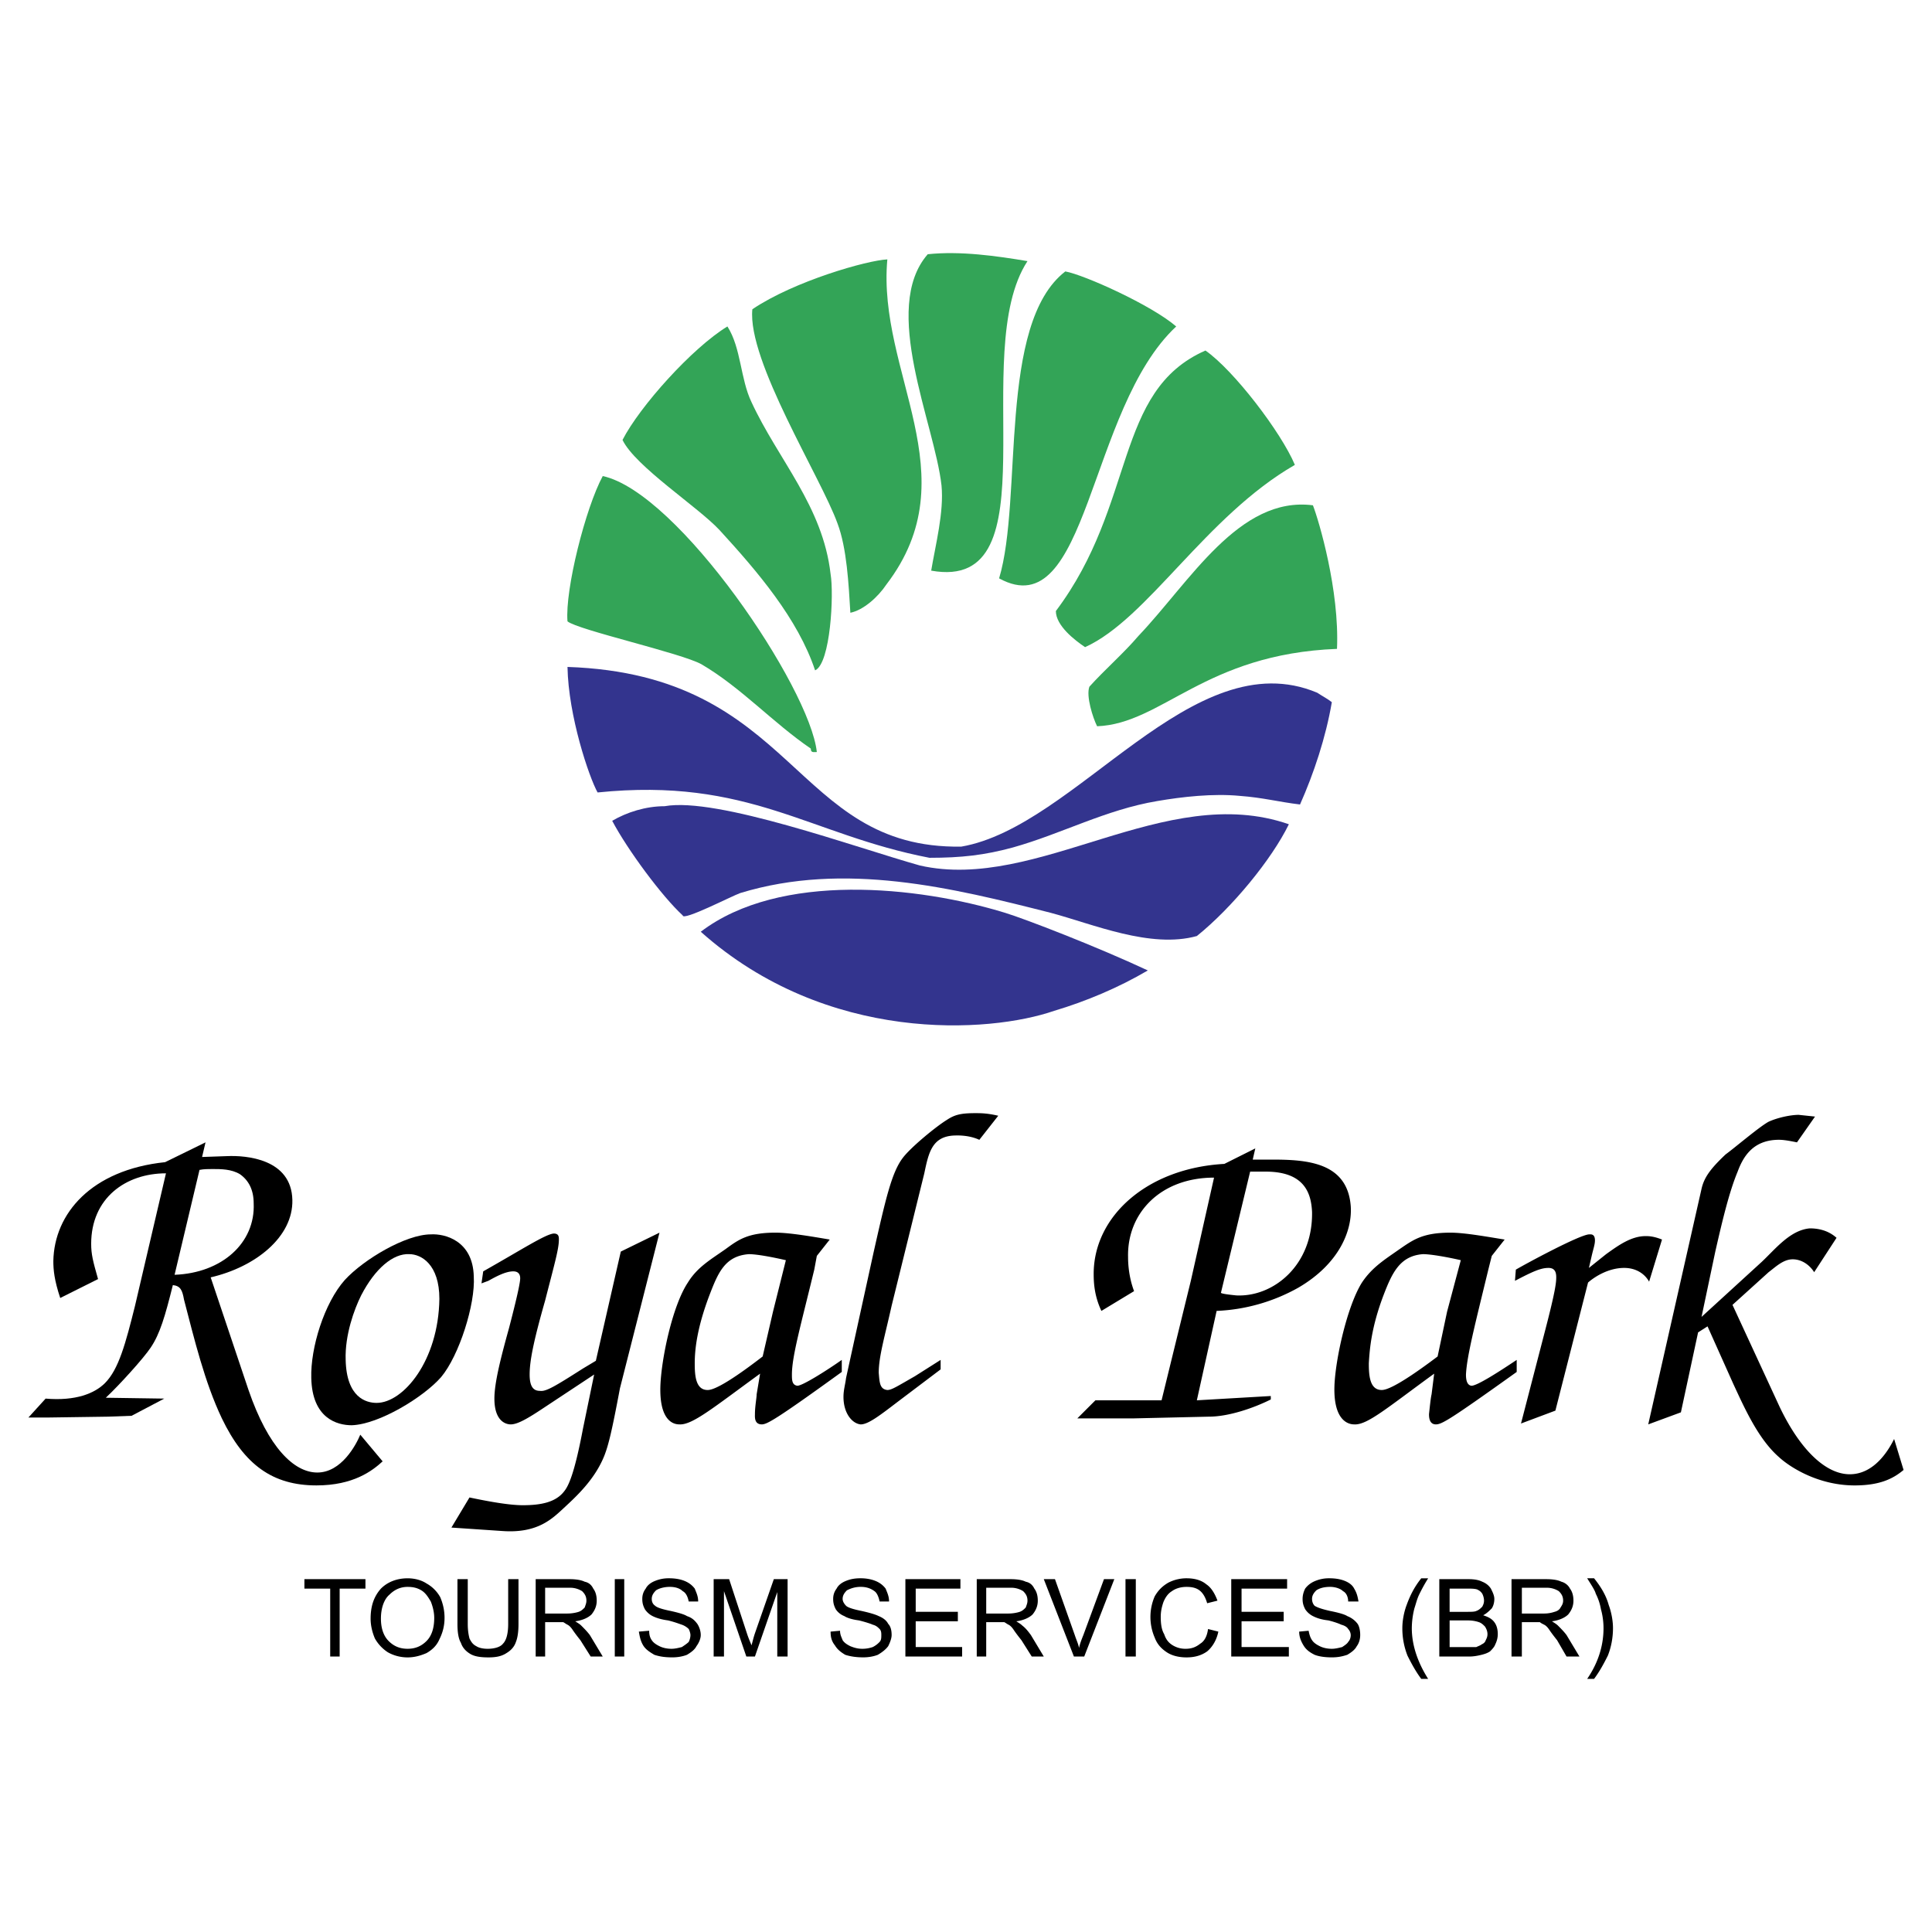
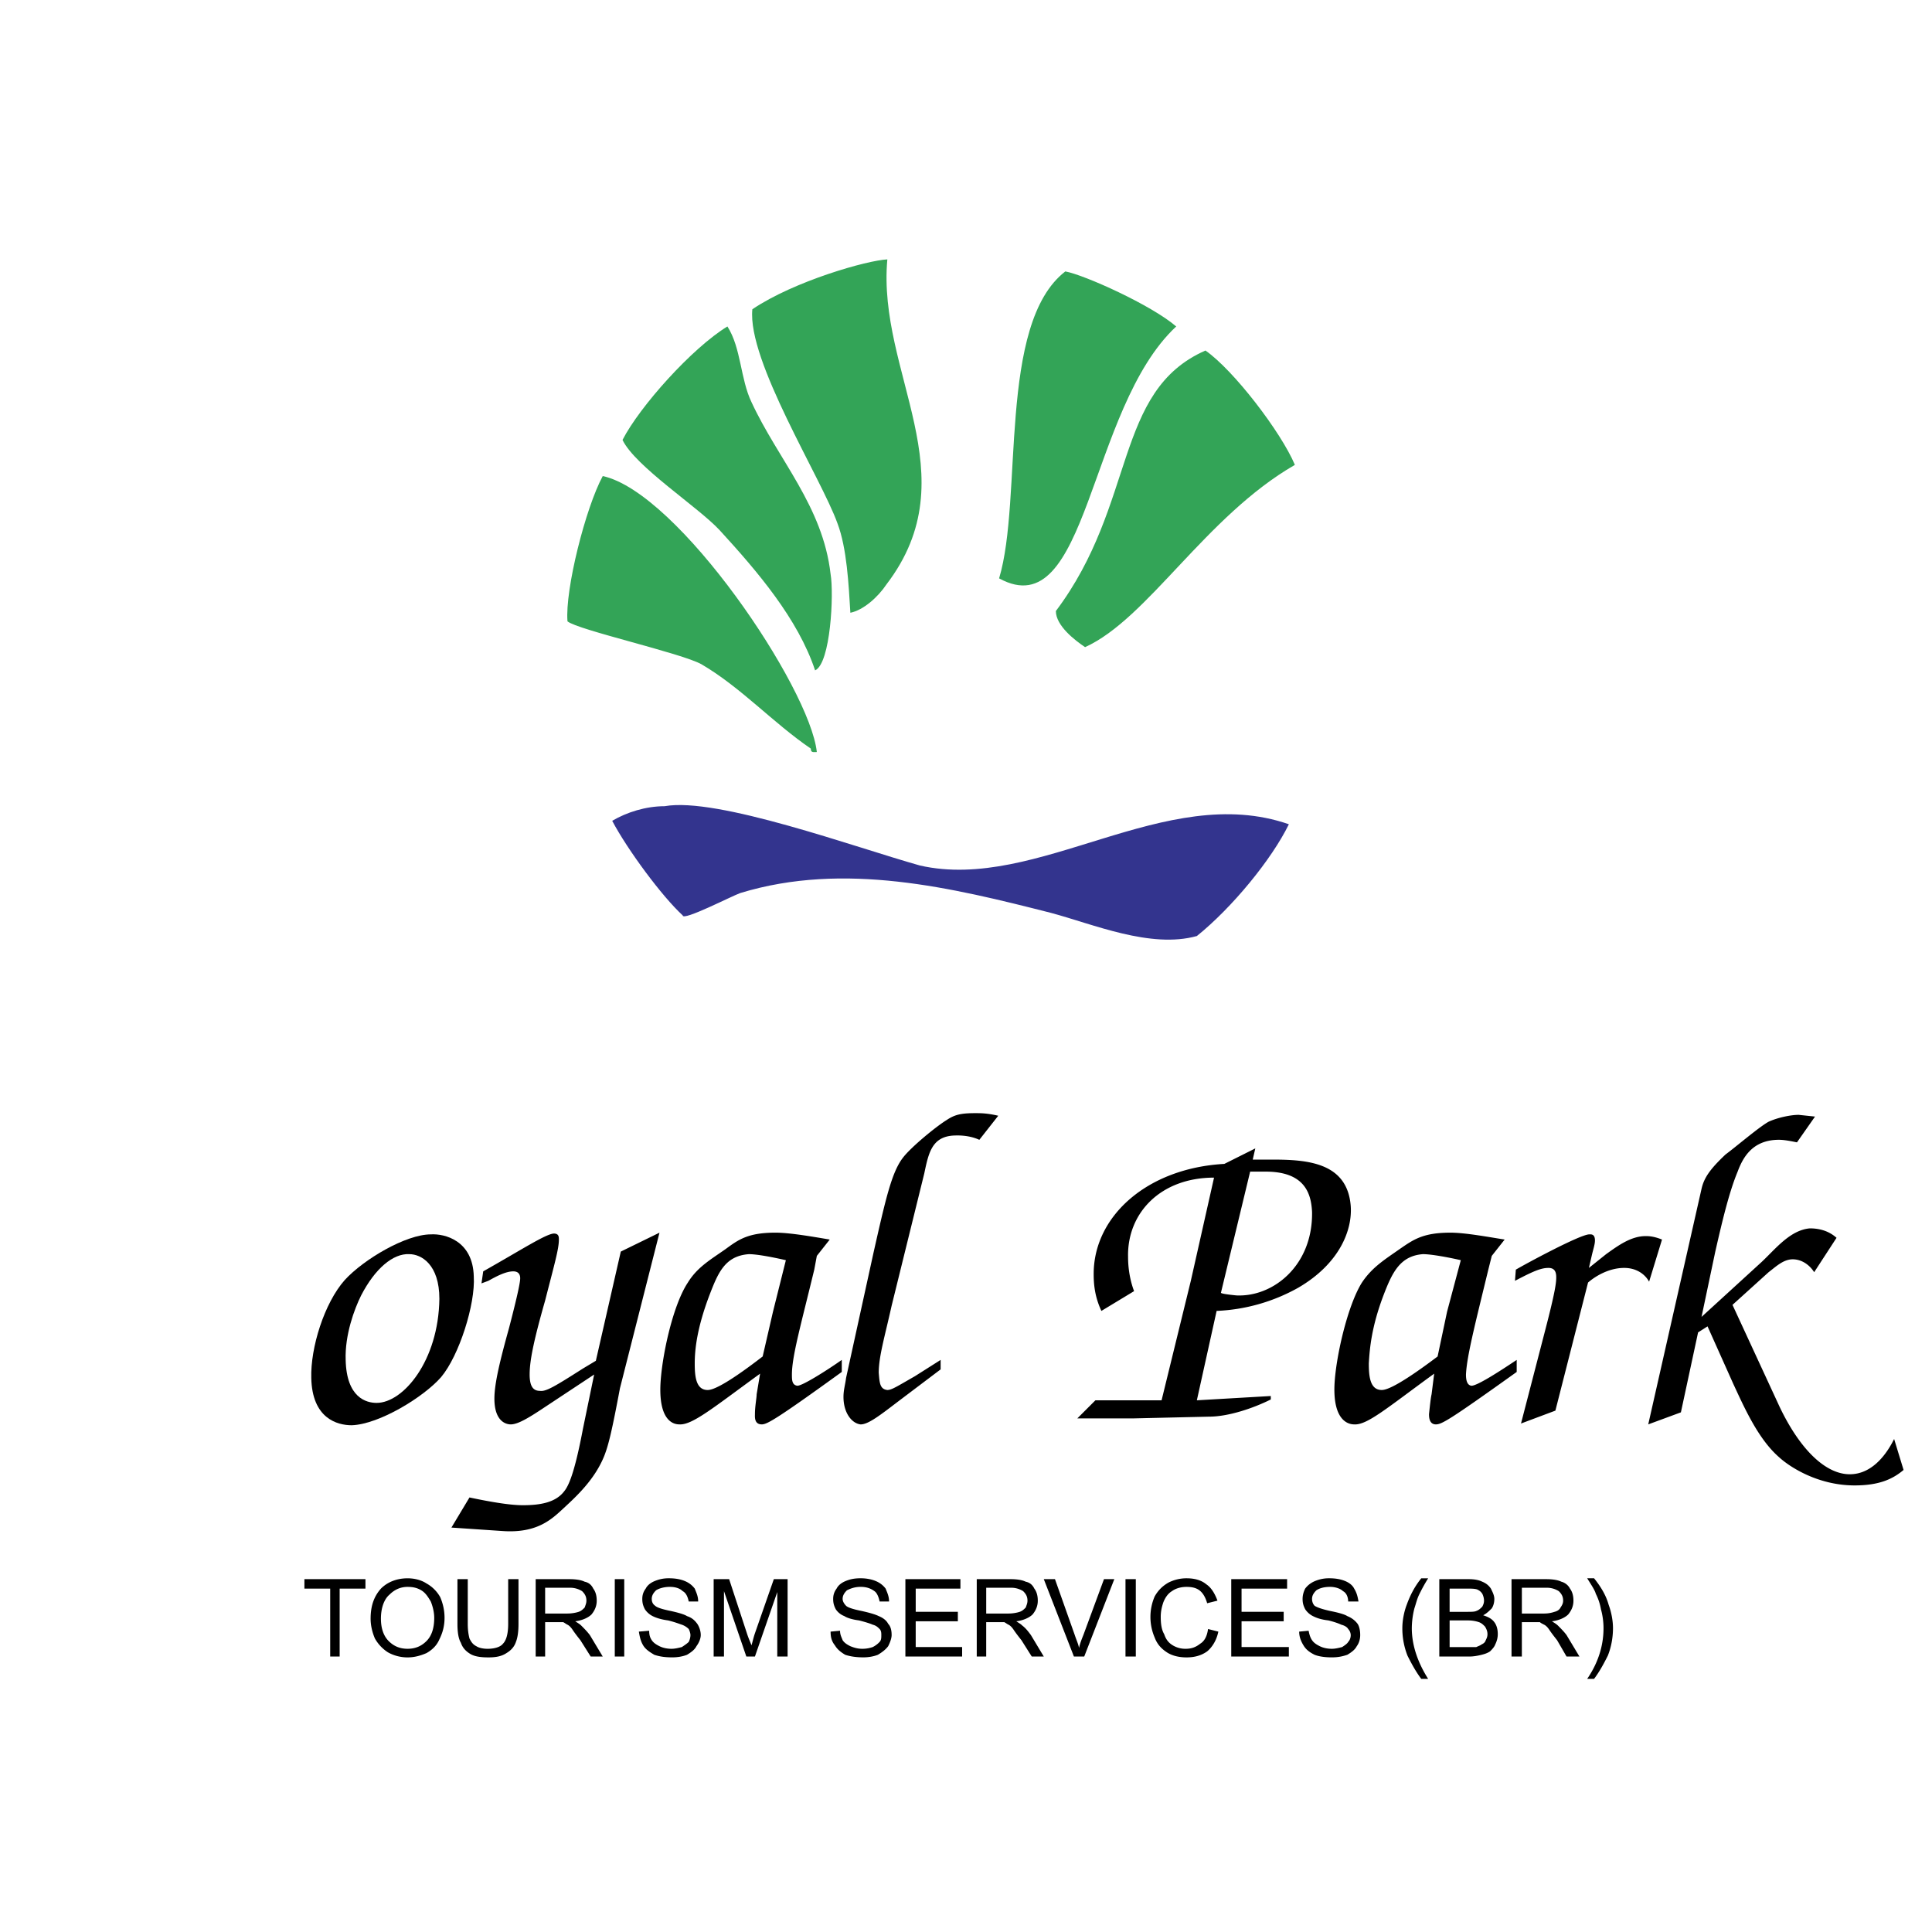
<svg xmlns="http://www.w3.org/2000/svg" width="2500" height="2500" viewBox="0 0 192.756 192.756">
  <g fill-rule="evenodd" clip-rule="evenodd">
    <path fill="#fff" d="M0 0h192.756v192.756H0V0z" />
-     <path d="M92.561 25.365c3.26-.343 6.863.171 9.951.687-6.004 9.179 2.744 33.111-9.607 30.88.429-2.573 1.287-5.833 1.03-8.492-.687-6.177-6.092-17.671-1.374-23.075z" fill="#33a457" />
    <path d="M88.444 58.304c-.858 1.287-2.316 2.573-3.603 2.831-.172-2.831-.344-6.434-1.287-8.921-1.629-4.546-9.007-16.212-8.492-21.359 4.203-2.831 11.495-4.89 13.468-4.975-1.03 11.323 8.234 21.53-.086 32.424zM106.287 27.08c1.887.343 8.576 3.345 11.064 5.491-8.834 8.234-8.75 30.022-17.67 25.133 2.401-7.977-.171-25.391 6.606-30.624z" fill="#33a457" />
    <path d="M72.574 32.571c1.373 2.144 1.287 5.232 2.402 7.548 2.659 5.747 7.12 10.379 7.892 17.156.343 1.973 0 8.92-1.545 9.607-1.715-5.146-5.747-9.865-9.521-13.982-2.145-2.316-8.406-6.348-9.693-9.007 1.716-3.345 6.948-9.179 10.465-11.322zM120.268 34.972c2.83 1.973 7.549 8.149 8.922 11.408-8.922 5.147-14.67 15.355-20.932 18.186-1.027-.687-2.914-2.145-2.914-3.603 8.062-10.722 5.746-21.959 14.924-25.991zM60.136 47.497c7.549 1.629 20.673 21.102 21.359 27.535-.343 0-.601.086-.601-.344-3.774-2.573-6.948-6.09-10.895-8.406-1.973-1.115-12.352-3.431-13.381-4.29-.256-3.173 1.802-11.322 3.518-14.495z" fill="#33a457" />
-     <path d="M130.99 50.413c.6 1.544 2.66 8.492 2.402 14.325-13.211.515-17.414 7.463-23.934 7.721-.428-.858-1.115-3.002-.771-3.946 1.545-1.716 3.432-3.345 4.889-5.061 5.149-5.405 10.037-13.983 17.414-13.039z" fill="#33a457" />
    <path d="M91.789 86.354c11.752 2.66 24.447-8.406 36.801-4.118-1.717 3.517-5.662 8.321-9.18 11.152-4.631 1.287-10.379-1.201-14.582-2.317-9.779-2.487-20.588-5.146-30.967-1.973-.772.258-5.748 2.831-5.748 2.231-2.059-1.887-5.49-6.52-7.034-9.436 1.459-.858 3.346-1.458 5.233-1.458 5.233-.943 19.044 4.118 25.477 5.919z" fill="#33348e" />
-     <path d="M92.733 85.583c-12.01-2.316-18.015-8.063-33.112-6.519-.858-1.544-2.917-7.635-3.002-12.524 22.904.772 22.389 18.186 39.288 17.928C107.4 82.494 118.98 63.88 131.42 69.113c.514.343 1.029.601 1.457.943-.6 3.517-1.801 7.12-3.174 10.208-2.145-.257-3.688-.687-6.004-.858-2.658-.257-5.746.086-8.234.515-5.146.858-9.521 3.26-14.412 4.632-2.83.772-5.146 1.03-8.32 1.03zM100.281 91.072c1.973.602 9.094 3.346 14.238 5.749-2.916 1.715-6.176 3.088-9.35 4.031-6.434 2.23-22.645 3.346-35.254-7.892 7.892-6.005 21.703-4.546 30.366-1.888z" fill="#33348e" />
-     <path d="M13.472 130.273c-.943 3.775-1.63 6.348-3.002 7.721-1.029 1.029-2.917 1.801-5.919 1.545l-1.716 1.887h1.974l6.004-.086 2.316-.086 3.26-1.715-5.833-.086c1.373-1.287 3.774-3.947 4.46-4.977.943-1.373 1.458-3.174 2.23-6.262.772.086.944.516 1.115 1.459 1.029 3.945 2.059 8.234 3.774 11.838 2.23 4.631 5.062 6.689 9.436 6.689 3.689 0 5.576-1.457 6.605-2.4l-2.23-2.66c-.429 1.029-1.887 3.775-4.289 3.775-2.316 0-4.89-2.488-6.863-8.234l-3.774-11.238c4.46-1.029 8.235-4.031 8.149-7.721-.085-4.117-4.632-4.461-6.519-4.375l-2.488.086.343-1.459-4.031 1.975c-7.377.771-11.065 5.146-11.152 9.863 0 .859.086 1.889.687 3.689l3.774-1.887c-.515-1.803-.686-2.488-.686-3.518 0-4.547 3.431-7.033 7.462-7.033l-3.087 13.21zm6.433-13.552c.429-.086.858-.086 1.287-.086.858 0 1.887 0 2.745.514.858.602 1.373 1.545 1.373 2.918.171 3.945-3.174 6.947-7.892 7.119l2.487-10.465z" />
    <path d="M42.98 123.154c1.372-.086 4.203.6 4.289 4.203.172 2.744-1.458 7.893-3.26 10.037-1.715 1.973-6.176 4.717-8.921 4.803-1.458 0-3.946-.686-4.032-4.719-.085-3.002 1.287-7.461 3.346-9.777 1.887-2.058 6.091-4.547 8.578-4.547z" />
    <path d="M40.835 125.127c1.201 0 3.002 1.029 3.002 4.461-.085 6.176-3.603 10.379-6.262 10.379-1.03 0-3.003-.514-3.088-4.289-.086-2.488.858-5.061 1.544-6.434 1.373-2.658 3.175-4.203 4.804-4.117z" fill="#fff" />
    <path d="M45.039 152.406l5.061.342c3.517.258 4.975-1.201 6.176-2.316s3.088-2.83 4.032-5.232c.429-1.115.771-2.572 1.544-6.689l3.945-15.527-3.86 1.887-2.488 10.895-1.287.771c-2.831 1.803-3.688 2.316-4.289 2.23-.601 0-1.03-.342-1.03-1.629s.343-3.176 1.544-7.377c.944-3.689 1.373-5.146 1.373-6.09 0-.258 0-.602-.514-.602-.858.086-3.088 1.545-7.035 3.775l-.172 1.199.687-.256c.772-.43 1.716-.943 2.488-.943.601 0 .686.428.686.686s-.085 1.029-1.115 4.975c-.857 3.088-1.458 5.49-1.458 7.035 0 2.229 1.115 2.572 1.63 2.572.687 0 1.716-.6 3.26-1.629l5.061-3.346-1.115 5.404c-.857 4.545-1.458 5.746-1.887 6.262-.857 1.115-2.401 1.373-4.117 1.373-1.458 0-3.688-.43-5.318-.773l-1.802 3.003zM81.496 125.299l1.287-1.629c-1.544-.258-3.946-.688-5.404-.688-2.745 0-3.688.688-4.975 1.631-1.458 1.029-2.831 1.801-3.774 3.346-1.544 2.314-2.659 7.633-2.745 10.379-.086 3.174 1.115 3.773 1.887 3.773 1.287.086 3.345-1.629 8.063-5.061l-.343 2.059c0 .344-.171 1.201-.171 1.973 0 .258-.086 1.029.686 1.029.515 0 1.458-.514 7.978-5.232v-1.201c-1.458 1.029-4.032 2.66-4.46 2.574-.515-.086-.515-.602-.515-1.115 0-1.801.858-4.805 2.23-10.465l.256-1.373zm-5.405 10.037c-4.117 3.174-5.147 3.346-5.49 3.346-1.201 0-1.287-1.459-1.287-2.66 0-1.459.257-3.604 1.458-6.777.858-2.23 1.544-3.945 3.946-4.117.858 0 2.573.344 3.688.602l-1.287 5.146-1.028 4.46zM93.848 135.678l-2.574 1.631c-1.801 1.029-2.316 1.373-2.745 1.373-.772-.088-.772-.773-.858-1.717 0-1.629.601-3.604 1.287-6.691l3.259-13.209c.43-2.059.772-3.689 3.003-3.775.171 0 1.372-.086 2.488.43l1.887-2.402c-1.117-.258-1.717-.258-2.316-.258-1.458 0-2.059.172-2.831.686-1.115.688-3.603 2.746-4.375 3.775-1.115 1.459-1.715 4.117-2.917 9.436l-2.744 12.523c-.086.688-.258 1.203-.258 1.889 0 1.629.857 2.658 1.716 2.744.772 0 1.973-.943 3.774-2.316l4.203-3.174v-.945h.001zM109.289 139.709l-1.803 1.803h5.662l7.463-.172c1.973 0 4.461-.857 6.176-1.715v-.344l-7.377.428 1.973-8.92a18.184 18.184 0 0 0 8.15-2.316c4.117-2.402 5.404-5.748 5.23-8.148-.342-4.375-4.373-4.633-7.891-4.633h-1.887l.256-1.115-3.088 1.545c-7.719.428-13.037 5.232-13.037 10.979 0 .943.084 2.23.771 3.689l3.26-1.973c-.516-1.373-.6-2.66-.6-3.432-.088-4.375 3.258-7.893 8.578-7.893l-2.316 10.295-2.918 11.922h-6.602zm16.984-22.816c3.945 0 4.545 2.23 4.631 4.031.086 5.318-3.859 8.492-7.549 8.32-.857-.086-1.457-.17-1.543-.258l2.916-12.094h1.545v.001zM148.834 125.299l-.344 1.373c-1.373 5.66-2.145 8.664-2.23 10.465 0 .514.086 1.029.514 1.115.516.086 3.004-1.545 4.547-2.574v1.201c-6.604 4.719-7.463 5.232-8.062 5.232-.686 0-.686-.771-.686-1.029.084-.771.17-1.629.256-1.973l.258-2.059c-4.719 3.432-6.691 5.146-7.979 5.061-.771 0-2.059-.6-1.973-3.773.086-2.746 1.287-8.064 2.746-10.379 1.027-1.545 2.314-2.316 3.773-3.346 1.373-.943 2.316-1.631 5.062-1.631 1.457 0 3.773.43 5.404.688l-1.286 1.629zm-5.404 10.037l.943-4.461 1.371-5.146c-1.115-.258-2.916-.602-3.773-.602-2.316.172-3.088 1.887-3.945 4.117-1.201 3.174-1.373 5.318-1.459 6.777 0 1.201.086 2.66 1.287 2.66.341.001 1.371-.171 5.576-3.345zM151.75 142.025l3.432-1.287 3.258-12.779c.688-.602 2.061-1.459 3.604-1.459 1.201 0 2.059.6 2.488 1.371l1.287-4.201c-.857-.344-1.373-.344-1.631-.344-1.457 0-2.744.943-3.945 1.801l-1.717 1.373.258-1.115c.172-.771.344-1.201.344-1.631 0-.686-.43-.6-.602-.6-1.029.086-6.262 2.916-7.291 3.518l-.086 1.115c1.803-.943 2.574-1.287 3.346-1.287.688 0 .771.514.771.943 0 .516-.084 1.373-1.113 5.318l-2.403 9.264zM164.445 142.111l5.318-23.504c.256-1.115.857-1.973 2.402-3.432.943-.686 3.344-2.744 4.289-3.26.943-.428 2.23-.686 3.002-.686l1.629.172-1.801 2.572c-.43-.084-1.201-.256-1.801-.256-2.66 0-3.604 1.801-4.117 3.174-.857 2.059-1.545 4.975-2.23 7.977l-1.373 6.52 6.004-5.49c1.373-1.285 2.83-3.174 4.805-3.344.771 0 1.801.17 2.66.943l-2.232 3.43c-.428-.686-1.201-1.285-2.145-1.285s-1.715.771-2.4 1.285l-3.604 3.26 4.719 10.209c1.973 4.117 4.459 6.605 6.861 6.689 2.658.086 4.117-2.658 4.547-3.516l.943 3.088c-1.115.943-2.488 1.543-4.889 1.543-3.604 0-6.436-1.801-7.549-2.83-2.061-1.801-3.432-4.889-4.547-7.291l-2.574-5.748-.943.602-1.715 7.977-3.259 1.201zM32.944 165.271v-6.775h-2.573v-.943h6.09v.943h-2.573v6.775h-.944zm4.032-3.773c0-1.287.343-2.23 1.029-3.002.687-.688 1.63-1.029 2.659-1.029.686 0 1.373.172 1.887.514a3.52 3.52 0 0 1 1.373 1.373c.257.602.428 1.287.428 2.059s-.171 1.459-.514 2.145c-.257.6-.686 1.029-1.287 1.373-.601.256-1.201.428-1.887.428s-1.373-.172-1.973-.514a3.963 3.963 0 0 1-1.287-1.373c-.257-.601-.428-1.288-.428-1.974zm1.029 0c0 .943.257 1.715.772 2.23.515.514 1.115.771 1.887.771s1.373-.258 1.887-.771c.515-.516.772-1.287.772-2.316 0-.6-.171-1.201-.343-1.629-.258-.43-.515-.859-.944-1.115-.429-.258-.858-.344-1.373-.344-.686 0-1.287.258-1.801.771-.514.43-.857 1.288-.857 2.403zm12.696-3.945h1.029v4.461c0 .771-.085 1.371-.257 1.801-.172.514-.515.857-.944 1.115-.515.342-1.115.428-1.802.428-.772 0-1.372-.086-1.801-.342-.429-.258-.772-.602-.944-1.115-.257-.43-.343-1.115-.343-1.887v-4.461h1.029v4.461c0 .686.086 1.115.172 1.457.171.344.343.602.687.771.257.172.686.258 1.115.258.686 0 1.287-.172 1.544-.514.343-.344.515-1.029.515-1.973v-4.46zm2.744 7.718v-7.719h3.345c.687 0 1.201.086 1.544.256.428.086.687.344.858.688.257.344.343.771.343 1.201 0 .514-.171.943-.514 1.371-.344.344-.944.602-1.63.688.258.172.429.258.601.428.258.258.601.602.857.945l1.287 2.143h-1.201l-1.029-1.629c-.343-.43-.6-.771-.771-1.029-.172-.258-.344-.43-.515-.516-.171-.084-.257-.17-.429-.256h-1.802v3.43h-.944v-.001zm.944-4.289h2.23c.429 0 .858-.084 1.115-.17.258-.086.429-.258.601-.43.085-.258.171-.428.171-.686 0-.43-.171-.688-.429-.945a2.238 2.238 0 0 0-1.201-.342h-2.488v2.573h.001zm6.948 4.289v-7.719h.944v7.719h-.944zm2.402-2.486l1.029-.086c0 .43.086.686.258.943s.429.43.771.6c.344.172.772.258 1.201.258.343 0 .687-.086 1.029-.172.257-.172.515-.342.687-.514.086-.172.171-.43.171-.686 0-.172-.085-.43-.171-.602a1.868 1.868 0 0 0-.687-.43c-.257-.084-.687-.256-1.373-.428-.686-.086-1.201-.258-1.544-.43s-.6-.428-.772-.686c-.172-.344-.257-.6-.257-1.029 0-.344.085-.686.343-1.029.172-.344.515-.602.944-.771a3.541 3.541 0 0 1 1.372-.258c.6 0 1.116.086 1.544.258.429.17.772.428 1.03.771.171.428.343.771.343 1.287h-.943c-.086-.43-.258-.859-.601-1.031-.257-.256-.686-.428-1.287-.428-.6 0-1.115.172-1.372.344-.257.256-.429.514-.429.857 0 .258.085.514.343.686.171.172.686.344 1.544.516.772.172 1.372.342 1.629.514.515.172.772.43 1.029.773.172.256.344.686.344 1.115 0 .342-.172.771-.43 1.113-.171.344-.514.602-.943.859-.429.17-.943.256-1.458.256-.772 0-1.287-.086-1.802-.256-.429-.258-.857-.516-1.115-.945-.255-.425-.341-.855-.427-1.369zm7.463 2.486v-7.719h1.544l1.801 5.488c.171.516.343.859.429 1.115.085-.256.171-.686.343-1.199l1.887-5.404h1.373v7.719h-1.03v-6.432l-2.229 6.432h-.858l-2.23-6.52v6.52h-1.03zm11.667-2.486l.943-.086c0 .43.171.686.257.943.171.258.429.43.772.6.429.172.771.258 1.201.258s.772-.086 1.029-.172a2.38 2.38 0 0 0 .687-.514c.171-.172.171-.43.171-.686 0-.172 0-.43-.171-.602-.172-.172-.343-.344-.687-.43-.172-.084-.686-.256-1.372-.428-.687-.086-1.202-.258-1.459-.43a1.798 1.798 0 0 1-.858-.686c-.171-.344-.257-.6-.257-1.029 0-.344.086-.686.343-1.029.171-.344.515-.602.944-.771.429-.172.857-.258 1.458-.258.515 0 1.029.086 1.458.258.429.17.772.428 1.03.771.171.428.343.771.343 1.287h-.943c-.086-.43-.257-.859-.515-1.031-.343-.256-.771-.428-1.372-.428s-1.029.172-1.373.344c-.257.256-.429.514-.429.857 0 .258.171.514.344.686.171.172.686.344 1.543.516.772.172 1.373.342 1.715.514.429.172.772.43.944.773.258.256.343.686.343 1.115 0 .342-.172.771-.343 1.113-.257.344-.601.602-1.029.859-.429.17-.943.256-1.458.256-.686 0-1.286-.086-1.801-.256-.429-.258-.772-.516-1.03-.945-.343-.425-.428-.855-.428-1.369zm7.462 2.486v-7.719h5.49v.943h-4.46v2.316h4.204v.943H91.36v2.572h4.632v.943h-5.661v.002zm7.12 0v-7.719h3.344c.688 0 1.201.086 1.545.256.43.086.688.344.857.688.258.344.344.771.344 1.201 0 .514-.172.943-.514 1.371-.344.344-.945.602-1.631.688.258.172.43.258.6.428.344.258.602.602.857.945l1.287 2.143h-1.201l-1.029-1.629c-.342-.43-.6-.771-.771-1.029s-.344-.43-.514-.516c-.172-.084-.258-.17-.43-.256H98.394v3.43h-.943v-.001zm.944-4.289h2.23c.428 0 .857-.084 1.113-.17.258-.086.432-.258.602-.43.086-.258.172-.428.172-.686 0-.43-.172-.688-.43-.945a2.23 2.23 0 0 0-1.201-.342h-2.486v2.573zm8.75 4.289h1.029l3.002-7.719h-1.031l-2.057 5.576c-.172.428-.344.857-.43 1.285-.086-.428-.258-.771-.428-1.285l-1.975-5.576h-1.115l3.005 7.719zm5.146 0v-7.719h1.029v7.719h-1.029zm8.234-2.744l1.029.258c-.172.857-.6 1.543-1.115 1.973-.6.428-1.287.6-2.059.6s-1.459-.172-1.973-.514c-.516-.344-.943-.771-1.201-1.459a5.171 5.171 0 0 1 0-4.118c.344-.6.771-1.029 1.373-1.373a3.995 3.995 0 0 1 1.801-.428c.771 0 1.459.172 1.973.6.514.344.857.943 1.115 1.631l-1.029.258c-.172-.602-.43-1.031-.771-1.287-.344-.258-.771-.344-1.287-.344-.602 0-1.115.172-1.459.428-.428.258-.686.688-.857 1.115-.172.516-.258.945-.258 1.459 0 .688.086 1.287.344 1.715.172.516.43.859.859 1.115a2.41 2.41 0 0 0 1.285.344c.602 0 1.029-.172 1.459-.514.428-.257.685-.773.771-1.459zm2.317 2.744v-7.719h5.574v.943h-4.545v2.316h4.203v.943h-4.203v2.572h4.719v.943h-5.748v.002zm6.777-2.486l.943-.086c.084.43.17.686.342.943s.43.43.773.6c.342.172.771.258 1.199.258.344 0 .688-.086 1.029-.172.258-.172.516-.342.602-.514.172-.172.256-.43.256-.686a.926.926 0 0 0-.256-.602c-.086-.172-.344-.344-.688-.43-.17-.084-.6-.256-1.285-.428-.771-.086-1.201-.258-1.545-.43s-.6-.428-.771-.686c-.172-.344-.258-.6-.258-1.029 0-.344.086-.686.258-1.029.258-.344.6-.602 1.029-.771a3.55 3.55 0 0 1 1.373-.258c.6 0 1.115.086 1.543.258.43.17.773.428.943.771.258.428.344.771.43 1.287h-1.029c0-.43-.172-.859-.514-1.031-.258-.256-.773-.428-1.287-.428-.688 0-1.117.172-1.373.344-.258.256-.43.514-.43.857 0 .258.086.514.258.686.258.172.771.344 1.545.516.857.172 1.457.342 1.715.514.43.172.771.43 1.029.773.172.256.258.686.258 1.115 0 .342-.086.771-.344 1.113-.172.344-.514.602-.943.859-.516.17-.943.256-1.545.256-.686 0-1.287-.086-1.715-.256-.516-.258-.857-.516-1.115-.945-.257-.425-.427-.855-.427-1.369zm12.18 4.717c-.514-.686-.943-1.457-1.373-2.316a7.406 7.406 0 0 1-.514-2.744c0-.771.17-1.629.43-2.316.342-.943.771-1.801 1.457-2.658h.688c-.43.686-.688 1.201-.859 1.543-.258.516-.342.945-.514 1.459a8.296 8.296 0 0 0-.258 1.973c0 1.715.6 3.432 1.631 5.061h-.688v-.002zm1.801-2.231v-7.719h2.918c.6 0 1.029.086 1.371.256.43.172.688.43.859.688.17.344.342.686.342 1.029 0 .342-.086.686-.256.943-.258.258-.516.514-.859.686.516.172.859.344 1.115.688.258.342.344.771.344 1.199 0 .344-.086.688-.256 1.031-.088.256-.344.514-.516.686-.258.172-.516.258-.857.344-.344.084-.773.17-1.201.17H143.6v-.001zm1.029-4.459h1.717c.428 0 .771 0 .943-.086.258-.086.43-.258.6-.43.086-.172.172-.342.172-.6s-.086-.516-.172-.688c-.17-.258-.342-.342-.514-.428-.258-.086-.602-.086-1.201-.086h-1.545v2.318zm0 3.516h2.661c.172-.086.43-.172.516-.256.17-.086.342-.172.428-.43.086-.172.172-.344.172-.602 0-.256-.086-.514-.258-.771-.172-.172-.342-.342-.6-.428s-.602-.172-1.117-.172h-1.801v2.659h-.001zm6.176.943v-7.719h3.434c.686 0 1.199.086 1.543.256.344.086.686.344.857.688.258.344.344.771.344 1.201 0 .514-.172.943-.516 1.371-.342.344-.943.602-1.629.688.258.172.428.258.6.428.258.258.602.602.857.945l1.287 2.143h-1.287l-.943-1.629c-.342-.43-.6-.771-.771-1.029s-.342-.43-.516-.516c-.17-.084-.342-.17-.428-.256H151.836v3.43h-1.031v-.001zm1.031-4.289h2.229c.43 0 .773-.084 1.031-.17.342-.086.514-.258.6-.43.172-.258.258-.428.258-.686 0-.43-.172-.688-.43-.945a2.235 2.235 0 0 0-1.201-.342h-2.486v2.573h-.001zm7.205 6.52h-.688c1.117-1.629 1.631-3.346 1.631-5.061 0-.6-.086-1.287-.258-1.887a5.442 5.442 0 0 0-.514-1.545c-.086-.342-.43-.857-.859-1.543h.688c.686.857 1.201 1.715 1.459 2.658.256.688.428 1.545.428 2.316 0 .943-.172 1.887-.514 2.744-.43.861-.857 1.632-1.373 2.318z" />
  </g>
</svg>